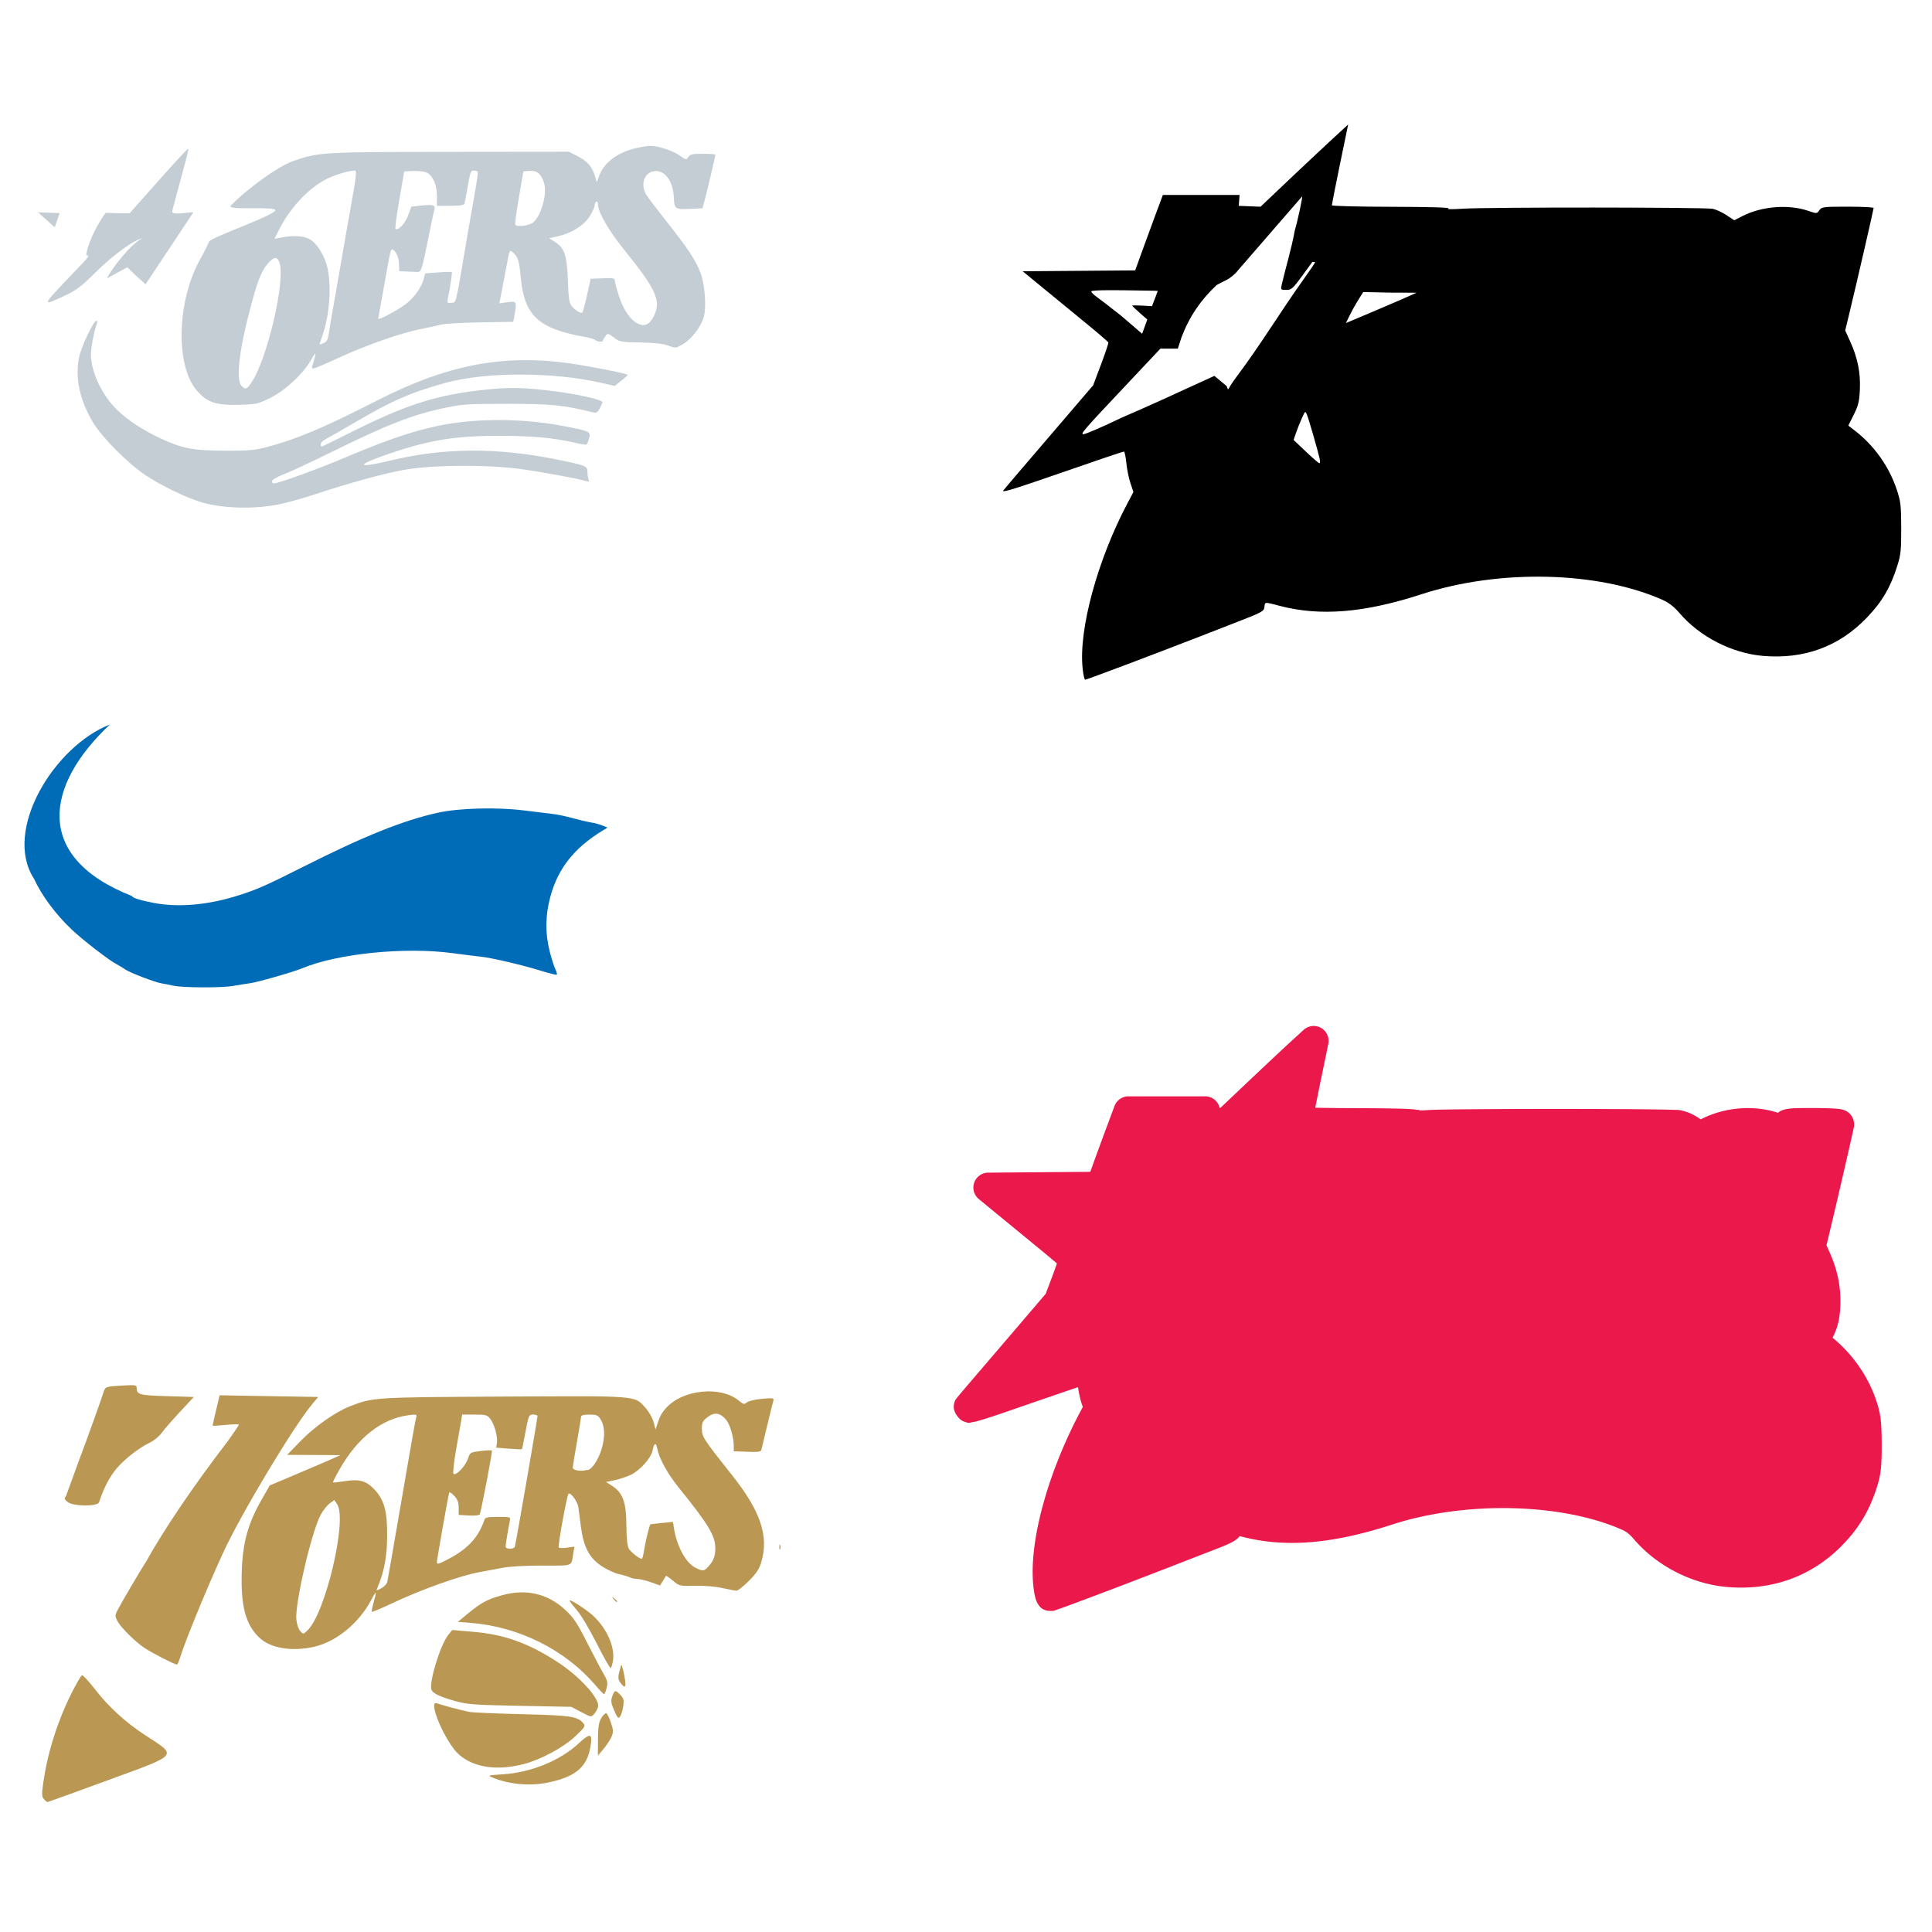
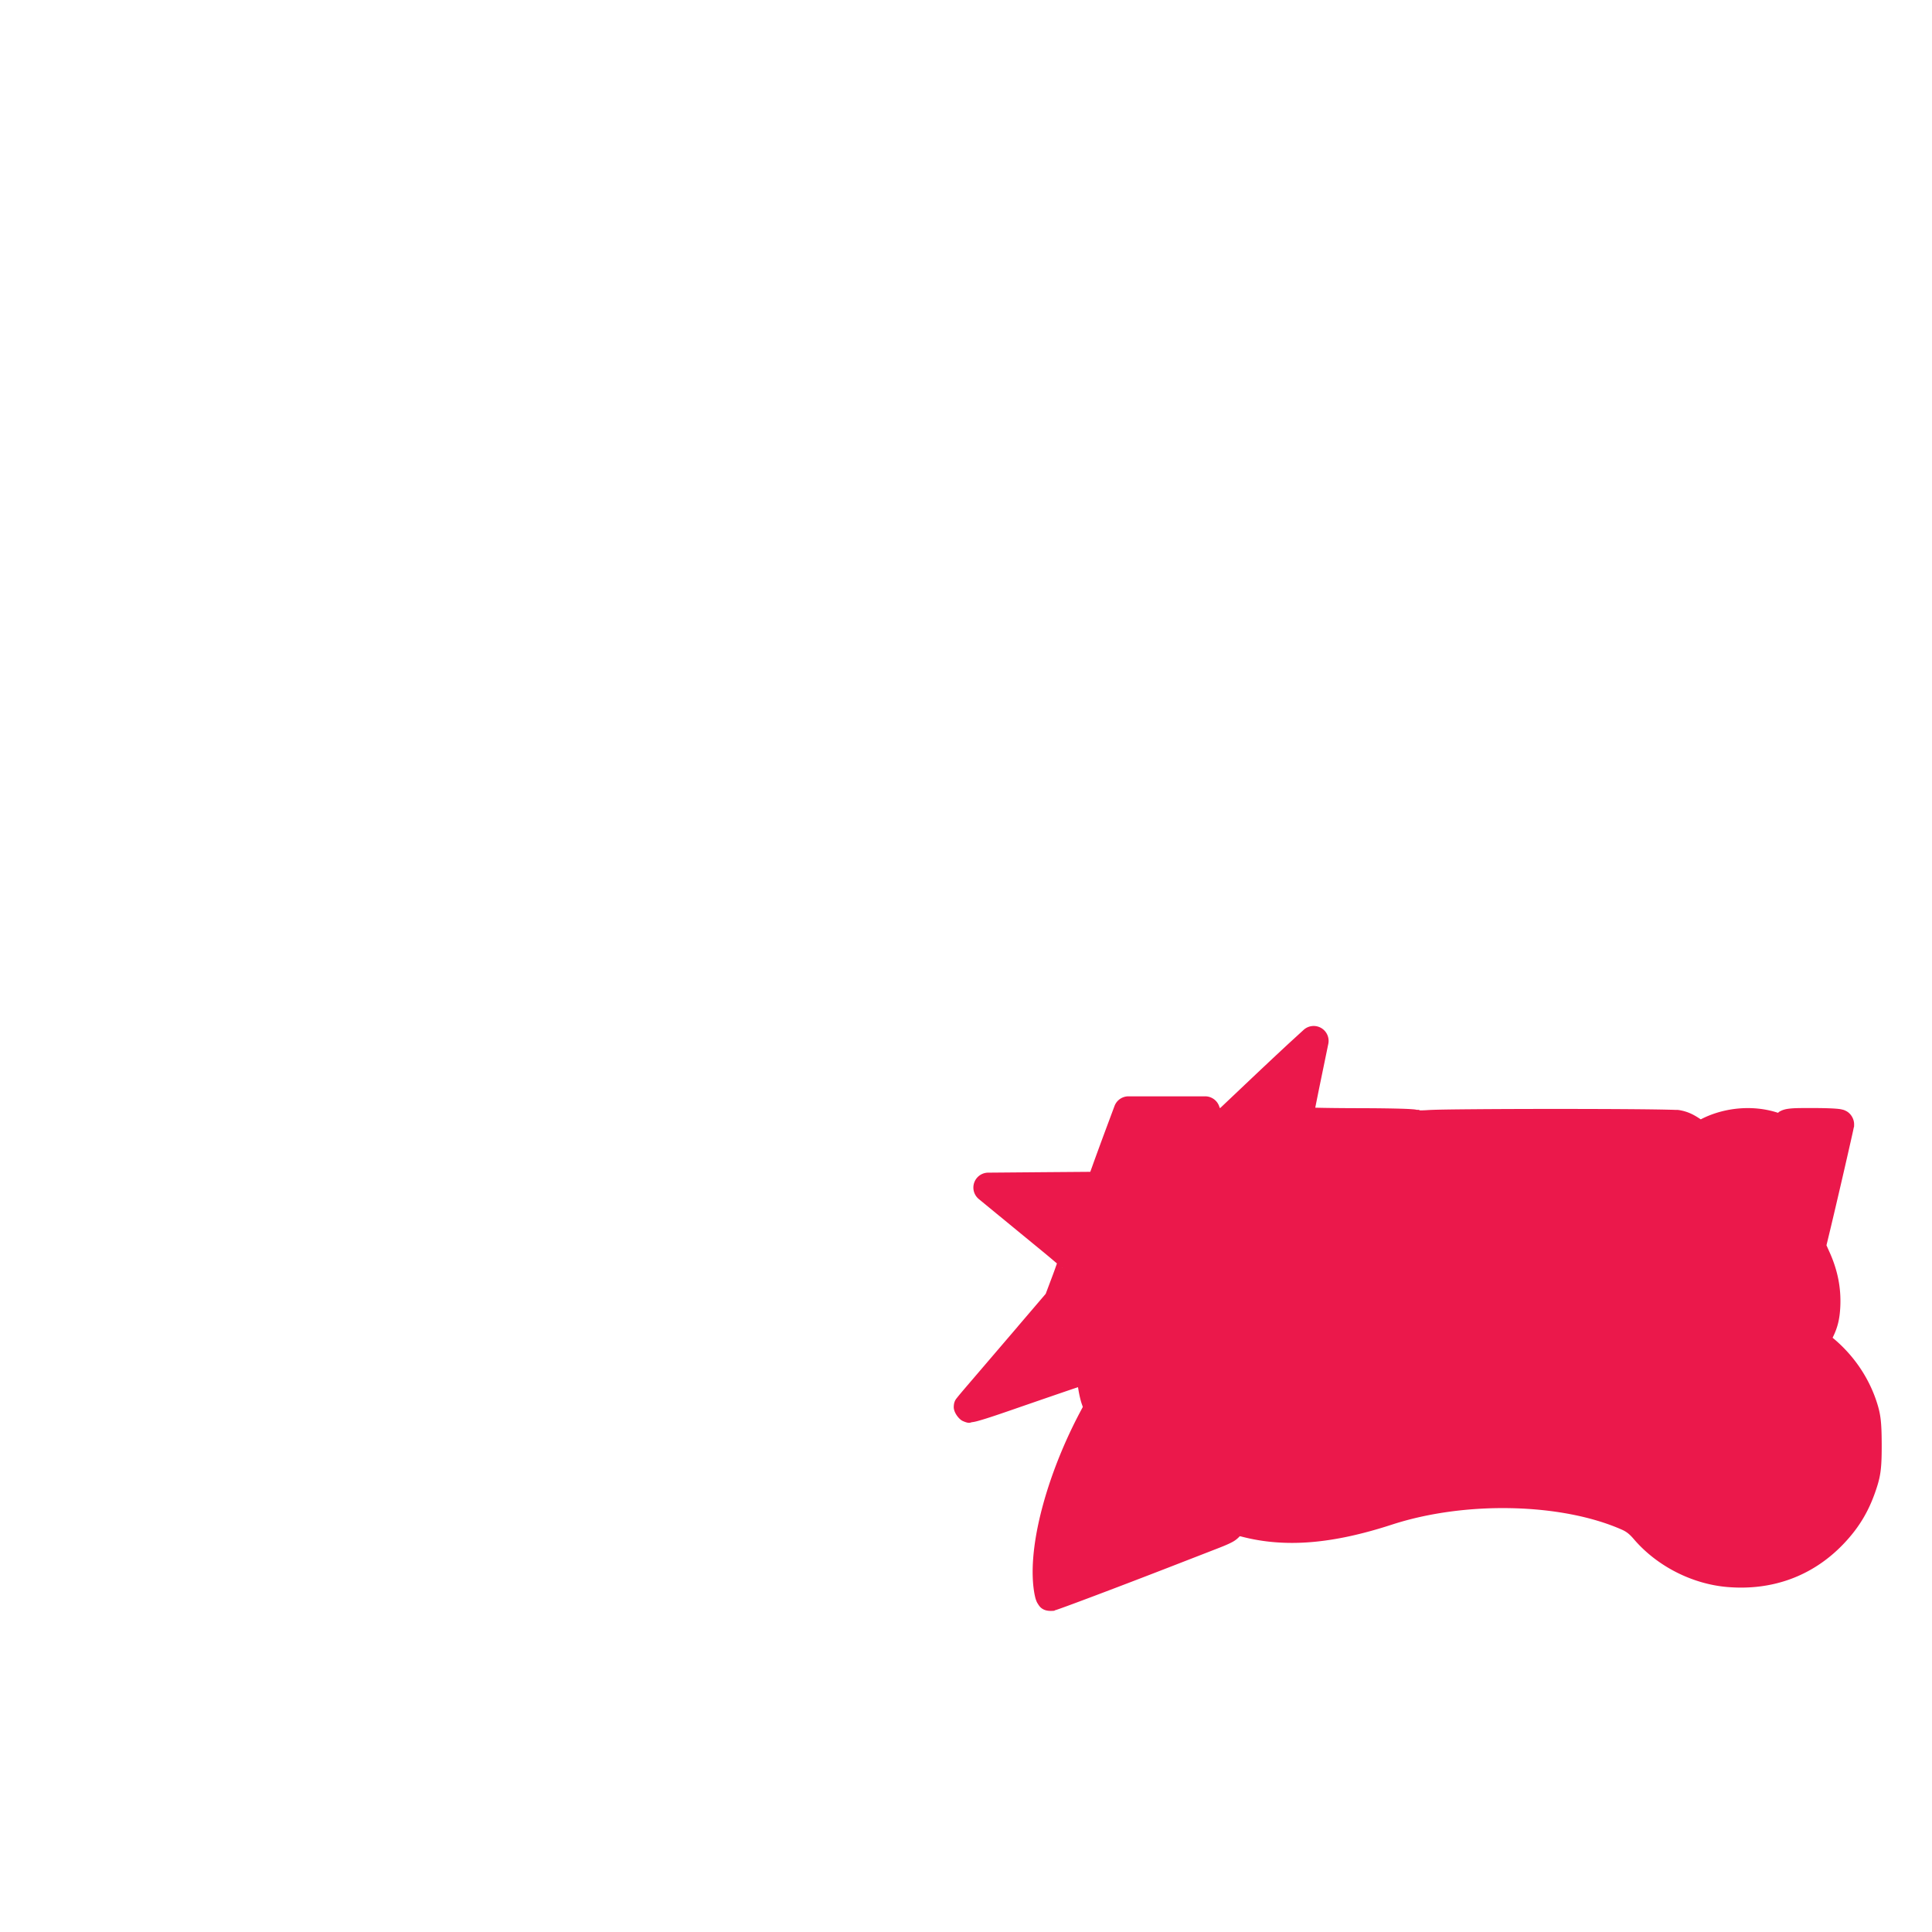
<svg xmlns="http://www.w3.org/2000/svg" xmlns:ns1="http://www.inkscape.org/namespaces/inkscape" xmlns:ns2="http://sodipodi.sourceforge.net/DTD/sodipodi-0.dtd" id="svg3138" version="1.1" ns1:version="0.47 r22583" width="1080" height="1080" ns2:docname="PHILADELPHIA_76ERS_LOGO1.png">
  <defs id="defs3142">
    <ns1:perspective ns2:type="inkscape:persp3d" ns1:vp_x="0 : 0.5 : 1" ns1:vp_y="0 : 1000 : 0" ns1:vp_z="1 : 0.5 : 1" ns1:persp3d-origin="0.5 : 0.33333333 : 1" id="perspective3146" />
  </defs>
  <ns2:namedview pagecolor="#ffffff" bordercolor="#666666" borderopacity="1" objecttolerance="10" gridtolerance="10" guidetolerance="10" ns1:pageopacity="0" ns1:pageshadow="2" ns1:window-width="1280" ns1:window-height="744" id="namedview3140" showgrid="false" ns1:zoom="0.16335476" ns1:cx="2444.2415" ns1:cy="473.1493" ns1:window-x="-4" ns1:window-y="-4" ns1:window-maximized="1" ns1:current-layer="svg3138" />
  <path style="fill:#eb184b" d="m 734.147,573.532 a 8.328,8.328 0 0 0 -5.408,2.172 l -8.09,7.403 c -4.555,4.181 -15.511,14.478 -24.559,23.052 l -13.875,13.144 -0.421,0 a 8.328,8.328 0 0 0 -8.112,-6.45 l -21.434,0 -21.434,0 a 8.328,8.328 0 0 0 -7.802,5.43 l -4.455,11.947 c -2.463,6.608 -5.927,16.062 -7.758,21.146 -0.001,0.005 10e-4,0.018 0,0.022 l -1.33,3.657 -25.645,0.199 -31.452,0.266 a 8.328,8.328 0 0 0 -5.209,14.762 l 11.615,9.553 0.022,0 c 6.403,5.264 17.101,14.058 23.805,19.55 3.194,2.616 6.055,5.038 8.223,6.893 -0.672,1.952 -1.446,4.158 -2.416,6.738 l -3.857,10.24 -15.516,18.153 0.022,0 c -9.058,10.584 -20.079,23.462 -24.492,28.615 -4.439,5.184 -8.077,9.41 -9.553,11.304 -0.603,0.775 -1.82,1.988 -1.862,5.187 -0.042,3.198 3.014,6.9 4.921,7.78 3.813,1.76 4.364,0.841 5.231,0.731 1.734,-0.218 2.95,-0.579 4.788,-1.108 3.676,-1.059 9.095,-2.861 16.845,-5.541 16.987,-5.874 28.503,-9.838 35.841,-12.324 0.842,-0.285 1.106,-0.352 1.84,-0.599 0.511,3.305 1.182,6.649 2.15,9.509 a 8.328,8.328 0 0 0 0.022,0.044 l 0.51,1.485 -1.485,2.793 c -17.554,33.058 -28.88,72.013 -26.155,97.438 0.213,1.989 0.492,3.769 0.842,5.364 0.175,0.797 0.339,1.514 0.709,2.505 0.185,0.495 0.36,1.041 1.02,2.039 0.659,0.999 2.115,3.879 7.115,3.879 2.78,0 2.107,-0.275 2.394,-0.355 0.286,-0.079 0.487,-0.128 0.709,-0.2 0.444,-0.143 0.931,-0.322 1.529,-0.532 1.197,-0.419 2.821,-0.999 4.81,-1.729 3.978,-1.459 9.445,-3.501 15.737,-5.874 12.585,-4.746 28.452,-10.815 42.136,-16.136 4.12,-1.602 13.829,-5.372 21.567,-8.378 6.506,-2.528 9.993,-3.825 12.967,-5.475 1.266,-0.703 2.584,-1.676 3.835,-3.081 0.421,0.095 0.593,0.104 1.042,0.222 24.529,6.403 51.056,4.026 84.006,-6.694 41.356,-13.454 95.158,-11.969 128.558,2.815 2.438,1.079 4.174,2.355 6.65,5.253 12.9,15.099 32.592,25.173 52.42,26.82 25.095,2.084 47.497,-6.11 64.545,-23.805 9.246,-9.597 14.977,-19.392 19.084,-32.472 2.059,-6.558 2.591,-11.249 2.549,-23.606 -0.043,-12.783 -0.624,-17.095 -2.992,-24.182 -4.591,-13.737 -13.201,-26.043 -24.448,-35.287 l 0.022,-0.067 c 2.784,-5.568 3.953,-10.374 4.278,-17.422 0.486,-10.543 -1.532,-20.466 -6.117,-30.588 l -0.022,0 0,-0.022 -1.596,-3.591 1.618,-6.716 c 1.865,-7.683 5.261,-22.217 8.201,-34.977 1.47,-6.38 2.821,-12.311 3.812,-16.712 0.495,-2.201 0.91,-4.02 1.197,-5.342 0.143,-0.661 0.245,-1.186 0.332,-1.618 0.044,-0.216 0.095,-0.405 0.133,-0.621 0.038,-0.215 0.155,0.501 0.155,-1.662 0,-2.818 -1.505,-4.973 -2.505,-5.962 -1,-0.989 -1.696,-1.316 -2.216,-1.574 -1.042,-0.515 -1.514,-0.585 -1.928,-0.687 -0.829,-0.204 -1.296,-0.268 -1.84,-0.332 -1.087,-0.129 -2.262,-0.217 -3.679,-0.288 -2.835,-0.143 -6.542,-0.222 -10.639,-0.222 -6.864,0 -10.391,-0.04 -13.587,0.355 -1.598,0.197 -3.397,0.537 -5.297,1.618 -0.344,0.196 -0.557,0.46 -0.865,0.687 -13.632,-4.504 -29.752,-3.143 -42.734,3.436 l -0.421,0.222 -0.222,-0.155 a 8.328,8.328 0 0 0 -0.044,-0.022 c -3.302,-2.187 -6.264,-3.852 -10.551,-4.765 -2.247,-0.479 -2.243,-0.3 -3.48,-0.355 -1.237,-0.054 -2.821,-0.089 -4.743,-0.133 -3.844,-0.088 -9.049,-0.163 -15.205,-0.222 -12.312,-0.118 -28.418,-0.172 -44.818,-0.177 -16.4,-0.005 -33.092,0.046 -46.525,0.155 -13.421,0.109 -23.137,0.225 -27.33,0.51 -0.004,2.4e-4 -0.019,-2.3e-4 -0.022,0 -1.922,0.13 -2.875,0.126 -3.99,0.155 -1.041,-0.549 -1.415,-0.227 -1.795,-0.31 -1.173,-0.258 -1.694,-0.267 -2.505,-0.332 -1.62,-0.131 -3.744,-0.229 -6.561,-0.31 -5.633,-0.162 -13.87,-0.268 -24.16,-0.288 -9.166,-0.018 -17.519,-0.116 -23.495,-0.266 -0.029,-7.1e-4 -0.038,7.1e-4 -0.067,0 0.773,-3.883 1.659,-8.327 2.726,-13.521 l 4.566,-22.165 a 8.328,8.328 0 0 0 -8.378,-9.997 z M 593.532,708.607 c 0.044,0.037 0.296,0.259 0.377,0.332 -0.081,-0.04 -0.178,-0.083 -0.377,-0.332 z" id="path3601" />
-   <path style="fill:#000000" d="m 753.612,69.629 -8.068,7.403 c -4.439,4.075 -15.467,14.41 -24.492,22.963 l -16.402,15.56 -6.095,-0.244 -6.095,-0.244 0.244,-3.059 0.222,-3.037 -21.434,0 -21.434,0 -4.455,11.947 c -2.45,6.576 -5.927,16.08 -7.736,21.101 l -3.28,9.132 -31.452,0.244 -31.452,0.244 11.637,9.553 c 6.393,5.255 17.101,14.036 23.805,19.527 6.705,5.491 12.313,10.32 12.457,10.706 0.143,0.385 -1.697,5.91 -4.101,12.302 l -4.389,11.637 -16.469,19.239 c -9.058,10.584 -20.075,23.458 -24.492,28.615 -4.417,5.157 -8.605,10.112 -9.309,11.016 -0.899,1.154 5.242,-0.595 20.636,-5.918 33.986,-11.752 46.141,-15.87 46.857,-15.87 0.362,0 0.957,2.842 1.308,6.339 0.351,3.497 1.386,8.59 2.305,11.304 l 1.662,4.943 -3.147,5.94 c -16.908,31.841 -27.571,70.979 -25.246,92.672 0.373,3.481 0.996,6.317 1.396,6.317 0.859,0 37.002,-13.61 64.301,-24.226 4.126,-1.604 13.831,-5.394 21.567,-8.401 12.95,-5.033 14.09,-5.657 14.363,-7.979 0.352,-2.991 -0.195,-2.961 8.6,-0.665 22.654,5.914 47.271,3.891 79.329,-6.539 43.457,-14.138 98.41,-12.858 134.52,3.125 3.6,1.594 6.54,3.868 9.597,7.447 11.295,13.221 29.398,22.496 46.768,23.938 23.01,1.91 42.353,-5.214 57.851,-21.301 8.562,-8.887 13.324,-16.989 17.156,-29.191 1.913,-6.093 2.191,-8.853 2.15,-21.079 -0.043,-12.678 -0.289,-14.805 -2.549,-21.567 -4.295,-12.852 -12.612,-24.51 -23.451,-32.871 l -3.568,-2.748 3.037,-6.095 c 2.553,-5.106 3.106,-7.398 3.413,-14.075 0.43,-9.332 -1.224,-17.617 -5.386,-26.798 l -2.815,-6.206 2.305,-9.509 c 3.687,-15.187 13.587,-58.156 13.587,-58.959 0,-0.403 -6.509,-0.731 -14.474,-0.731 -13.689,0 -14.555,0.117 -15.87,1.995 -1.362,1.945 -1.491,1.957 -5.918,0.421 -11.101,-3.851 -26.068,-2.732 -36.927,2.771 l -4.743,2.416 -4.3,-2.859 c -2.361,-1.564 -5.809,-3.15 -7.669,-3.546 -4.262,-0.908 -126.539,-0.968 -139.817,-0.067 -5.958,0.404 -9.114,0.351 -7.979,-0.155 1.146,-0.512 -11.162,-0.868 -31.652,-0.909 -18.437,-0.036 -33.514,-0.413 -33.514,-0.842 0,-0.429 2.039,-10.768 4.544,-22.963 l 4.566,-22.165 z m -25.778,40.23 c 0.024,-0.001 0.032,0.01 0.044,0.022 0.36,0.36 -2.591,14.064 -4.034,18.73 -2.028,11.119 -4.883,19.919 -7.359,30.521 -0.622,2.832 -0.549,2.926 2.527,2.926 2.917,0 3.688,-0.677 9.11,-8.112 l 5.497,-7.536 c 0.944,0.004 1.529,0.072 1.529,0.199 0,0.306 -2.865,4.544 -6.361,9.42 -12.763,17.833 -23.726,36.142 -37.348,54.327 l -1.884,2.593 c -1.038,1.423 -2.189,3.216 -2.549,3.99 -0.814,1.589 -0.695,0.011 -1.308,-1.108 l -3.436,-2.859 -3.413,-2.859 -7.226,3.303 c -14.714,6.777 -29.369,13.502 -44.242,19.904 -11.159,5.354 -20.523,9.398 -21.744,9.398 -1.854,0 0,-2.125 23.495,-27.064 l 19.55,-20.769 4.876,0 4.854,0 2.061,-6.339 c 4.443,-11.664 10.718,-20.826 19.66,-29.236 0.912,-0.524 4.316,-2.239 5.164,-2.638 2.251,-1.058 5.274,-3.536 6.694,-5.497 l 35.841,-41.316 z m -107.456,52.354 c 2.192,-0.006 4.689,0.001 7.47,0.044 l 17.821,0.266 1.529,0.089 c -0.357,0.953 -0.845,2.311 -1.13,3.059 l -2.084,5.475 -5.519,-0.31 c -3.042,-0.173 -5.542,-0.171 -5.541,0.022 7e-4,0.193 1.899,2.021 4.211,4.056 l 4.211,3.702 -2.881,7.957 -11.77,-10.107 c -5.814,-4.598 -11.955,-9.323 -13.632,-10.506 -1.676,-1.183 -3.037,-2.557 -3.037,-3.059 0,-0.427 3.775,-0.664 10.351,-0.687 z m 141.701,1.042 14.895,0.31 14.895,0.067 -4.699,2.106 c -2.579,1.159 -11.445,4.988 -19.727,8.489 l -15.072,6.361 c 2.329,-4.64 3.767,-8.178 9.708,-17.333 z m -32.428,67.116 c 0.295,-0.04 0.55,0.502 0.953,1.485 1.022,2.495 6.184,20.375 7.093,24.559 0.308,1.418 0.241,2.568 -0.155,2.549 -0.397,-0.019 -3.794,-2.962 -7.558,-6.539 l -6.849,-6.494 1.374,-4.012 c 0.757,-2.206 2.221,-5.883 3.258,-8.179 1.037,-2.295 1.504,-3.318 1.884,-3.369 z" id="path3248" />
-   <path style="fill:#006bb6;fill-opacity:1" d="m 61.466,404.994 c -31.093,12.103 -60.005,59.157 -42.479,86.189 4.142,9.173 12.189,20.029 21.079,28.416 6.527,6.157 21.023,17.334 25.29,19.505 1.289,0.656 3.41,1.933 4.699,2.837 2.683,1.882 17.105,7.377 20.614,7.846 1.289,0.173 4.032,0.711 6.095,1.197 5.023,1.183 26.99,1.301 33.358,0.177 2.802,-0.495 6.989,-1.154 9.309,-1.463 4.411,-0.588 24.447,-6.301 29.457,-8.401 19.653,-8.236 57.391,-12.06 84.006,-8.489 6.447,0.865 13.616,1.763 15.937,1.995 5.795,0.578 23.094,4.619 33.292,7.78 4.642,1.439 8.721,2.469 9.066,2.283 0.345,-0.186 0.026,-1.54 -0.709,-3.014 -0.735,-1.474 -2.164,-5.977 -3.192,-9.996 -2.591,-10.129 -2.46,-20.351 0.399,-30.743 4.347,-15.8 13.24,-27.038 29.125,-36.772 l 2.815,-1.707 -2.815,-1.153 c -1.542,-0.629 -4.355,-1.384 -6.251,-1.685 -1.896,-0.301 -6.53,-1.384 -10.307,-2.416 -3.777,-1.032 -8.554,-2.061 -10.617,-2.283 -2.063,-0.222 -9.462,-1.137 -16.424,-2.017 -15.521,-1.963 -36.623,-1.392 -48.741,1.308 -19.251,4.289 -41.138,13.096 -75.029,30.189 -20.952,10.567 -25.712,12.653 -36.417,16.048 -16.749,5.311 -33.272,6.76 -47.057,4.123 -7.447,-1.425 -12.169,-2.902 -12.169,-3.835 C 18.458,479.177 25.274,438.915 61.466,404.994 z" id="path3327" ns2:nodetypes="ccssssssssssssssscccsssssssscc" />
-   <path id="path3452" style="fill:#c3cdd3" d="m 105.228,83.087 c -0.207,-0.207 -7.671,7.847 -16.579,17.887 l -16.181,18.242 -5.94,0 -7.433,-0.252 c -2.608,3.274 -9.756,15.111 -10.939,23.75 3.071,-0.151 0.651,1.53 -11.308,14.183 -13.398,14.175 -13.413,14.378 -0.355,8.245 6.231,-2.926 9.109,-5.132 16.978,-12.944 10.011,-9.939 22.511,-18.907 26.332,-18.907 -5.59,1.508 -18.657,18.448 -19.908,22.247 l 11.286,-6.11 4.61,4.477 5.598,4.982 26.811,-40.341 -6.631,0.67 c -4.899,0.495 -5.604,-0.209 -5.209,-1.64 0.249,-0.903 1.564,-5.859 2.926,-11.016 1.361,-5.157 3.356,-12.474 4.411,-16.247 1.055,-3.773 1.736,-7.019 1.529,-7.226 z m -71.886,36.032 -12.116,-0.43 9.378,8.342 2.739,-7.912 0,2e-5 z m 125.309,162.209 c 4.384,-1.053 11.669,-3.133 16.189,-4.622 20.377,-6.714 39.866,-12.085 50.977,-14.05 15.977,-2.825 45.945,-3.048 65.05,-0.483 11.717,1.573 32.471,5.393 36.851,6.784 1.492,0.474 1.753,0.269 1.268,-0.995 -0.336,-0.875 -0.611,-2.79 -0.611,-4.255 0,-3.214 -0.994,-3.603 -17.842,-6.981 -33.38,-6.692 -62.925,-6.426 -92.806,0.838 -17.131,4.164 -19.225,2.793 -3.985,-2.609 24.609,-8.724 39.441,-11.312 64.935,-11.334 18.42,-0.016 30.732,1.094 42.475,3.827 3.506,0.816 6.578,1.28 6.827,1.03 0.249,-0.249 0.839,-1.796 1.309,-3.438 1.063,-3.705 0.472,-4.008 -12.892,-6.613 -15.28,-2.979 -30.18,-4.102 -45.691,-3.447 -24.557,1.038 -43.242,6.079 -79.075,21.332 -13.878,5.908 -36.165,13.962 -38.634,13.962 -0.501,0 -0.91,-0.596 -0.91,-1.325 0,-0.776 2.724,-2.366 6.582,-3.84 3.62,-1.383 15.099,-6.722 25.509,-11.863 32.321,-15.964 46.406,-21.46 64.961,-25.351 9.249,-1.939 12.833,-2.162 34.695,-2.158 24.25,0.004 30.895,0.672 47.989,4.826 1.579,0.384 2.376,-0.15 3.516,-2.355 0.811,-1.568 1.474,-3.049 1.474,-3.291 0,-1.583 -15.133,-4.873 -30.895,-6.717 -15.056,-1.761 -23.759,-1.735 -38.926,0.118 -25.115,3.069 -41.664,8.602 -72.884,24.37 -7.574,3.825 -14.009,6.955 -14.3,6.955 -0.291,0 -0.529,-0.622 -0.529,-1.382 0,-0.76 1.371,-2.086 3.048,-2.945 1.676,-0.859 9.516,-5.343 17.422,-9.962 19.756,-11.545 30.133,-16.043 49.138,-21.301 22.375,-6.19 60.06,-6.236 86.896,-0.106 l 7.878,1.8 3.609,-2.9 c 1.985,-1.595 3.609,-3.024 3.609,-3.176 0,-0.615 -7.987,-2.347 -23.952,-5.196 -41.496,-7.405 -74.082,-1.985 -115.764,19.254 -30.242,15.41 -45.184,21.731 -61.696,26.1 -6.991,1.85 -10.384,2.154 -23.635,2.118 -17.91,-0.048 -24.022,-1.225 -36.336,-6.995 -9.265,-4.342 -17.785,-9.891 -23.56,-15.344 -8.675,-8.192 -15.137,-21.625 -15.106,-31.401 0.013,-4.012 1.801,-13.345 3.305,-17.249 0.348,-0.903 0.225,-1.641 -0.273,-1.641 -1.541,0 -8.438,14.513 -9.633,20.27 -2.376,11.444 0.23,23.801 7.671,36.374 4.944,8.355 19.33,22.878 29.303,29.583 8.926,6.001 24.079,13.252 32.438,15.523 12.877,3.498 31.093,3.603 45.009,0.26 z m -7.605,-58.876 c 8.424,-4.164 18.206,-13.244 22.777,-21.144 2.263,-3.91 2.829,-4.477 2.345,-2.344 -0.352,1.547 -0.989,3.763 -1.417,4.923 -0.547,1.486 -0.426,2.11 0.409,2.11 0.652,0 7.077,-2.71 14.277,-6.023 15.456,-7.111 34.312,-13.728 45.441,-15.945 4.384,-0.873 9.622,-2.022 11.641,-2.553 2.019,-0.531 11.935,-1.103 22.036,-1.272 l 18.366,-0.307 0.649,-3.595 c 1.419,-7.855 1.309,-8.066 -3.831,-7.359 l -4.588,0.631 1.26,-6.404 c 0.693,-3.522 1.983,-10.31 2.866,-15.084 1.569,-8.477 1.649,-8.642 3.415,-7.043 2.96,2.679 3.507,4.436 4.447,14.304 2.011,21.11 9.915,28.42 35.634,32.958 2.837,0.5 5.558,1.31 6.048,1.799 1.057,1.055 4.254,1.193 4.296,0.186 0.016,-0.387 0.622,-1.484 1.345,-2.439 1.262,-1.666 1.451,-1.632 4.672,0.825 3.189,2.432 3.931,2.571 14.83,2.765 7.982,0.142 12.728,0.678 15.598,1.761 4.065,1.535 4.183,1.522 8.239,-0.854 4.887,-2.864 10.056,-9.632 11.621,-15.216 1.562,-5.572 0.604,-18.156 -1.881,-24.721 -2.625,-6.934 -7.047,-13.625 -18.813,-28.463 -5.316,-6.705 -10.445,-13.456 -11.397,-15.003 -3.308,-5.374 -1.569,-11.792 3.541,-13.075 6.306,-1.583 11.443,4.852 11.851,14.845 0.253,6.218 0.657,6.46 9.997,6.015 l 5.971,-0.285 1.147,-4.22 c 1.367,-5.029 6.075,-24.962 6.075,-25.723 0,-0.293 -3.161,-0.533 -7.025,-0.533 -5.916,0 -7.203,0.285 -8.151,1.804 -1.087,1.741 -1.259,1.709 -4.931,-0.91 -2.092,-1.493 -6.542,-3.409 -9.889,-4.26 -5.67,-1.441 -6.596,-1.438 -13.597,0.034 -10.964,2.306 -18.837,8.186 -21.558,16.102 l -1.111,3.231 -1.095,-3.654 c -1.551,-5.177 -4.308,-8.292 -9.803,-11.077 l -4.772,-2.418 -66.635,0.074 c -71.573,0.08 -72.944,0.159 -87.292,5.06 -8.786,3.001 -26.731,16.292 -35.039,25.003 -2.843,2.982 26.469,-0.01 24.83,2.756 -1.995,3.365 -36.316,15.099 -37.019,17.457 -0.312,1.046 -2.624,5.628 -5.138,10.182 -12.812,23.208 -13.648,58.96 -1.705,72.913 5.786,6.76 10.745,8.394 24.302,8.005 8.93,-0.256 10.078,-0.518 16.761,-3.821 l 0,3e-5 z m -15.966,-6.677 c -3.544,-3.544 -1.221,-21.685 6.237,-48.693 3.182,-11.523 5.412,-16.59 8.978,-20.395 3.014,-3.216 4.664,-3.265 5.84,-0.173 3.753,9.872 -6.907,55.202 -15.978,67.941 -2.27,3.189 -3.014,3.382 -5.076,1.32 z m 43.536,-23.278 c 0,-0.182 0.656,-2.177 1.459,-4.434 4.023,-11.317 5.291,-26.794 3.093,-37.739 -1.396,-6.951 -5.973,-14.461 -10.163,-16.678 -3.465,-1.833 -9.123,-2.152 -15.668,-0.885 l -3.932,0.761 2.403,-4.787 c 6.127,-12.205 16.192,-23.123 26.163,-28.38 4.702,-2.479 13.003,-5.007 16.441,-5.007 1.117,0 0.655,3.96 -2.464,21.098 -1.22,6.705 -3.326,18.73 -4.681,26.724 -1.355,7.994 -3.454,20.02 -4.664,26.724 -1.21,6.705 -2.464,14.134 -2.787,16.511 -0.457,3.374 -1.091,4.551 -2.893,5.372 -1.269,0.578 -2.307,0.902 -2.307,0.72 z m 178.51,-11.337 c -4.481,-1.884 -8.607,-7.715 -11.158,-15.768 -1.275,-4.024 -2.317,-7.945 -2.317,-8.715 0,-1.136 -1.265,-1.347 -6.728,-1.124 l -6.728,0.276 -2.039,9.157 c -1.121,5.037 -2.277,9.396 -2.569,9.687 -0.737,0.737 -3.638,-0.931 -5.824,-3.347 -1.566,-1.73 -1.904,-3.883 -2.337,-14.856 -0.56,-14.212 -1.853,-17.866 -7.608,-21.51 l -2.824,-1.788 4.966,-1.114 c 7.503,-1.683 14.448,-6.066 17.676,-11.157 1.519,-2.395 2.762,-5.091 2.762,-5.991 0,-0.9 0.422,-1.897 0.938,-2.216 0.522,-0.322 0.938,0.381 0.938,1.586 0.002,4.26 5.905,14.52 14.461,25.132 18.139,22.498 20.906,28.58 16.87,37.083 -2.209,4.655 -4.935,6.154 -8.48,4.664 z m -145.691,-2.957 c 0,-0.345 1.026,-6.153 2.28,-12.907 1.254,-6.754 2.799,-15.339 3.432,-19.078 0.633,-3.739 1.441,-6.798 1.794,-6.798 1.883,0 3.989,4.08 4.097,7.933 l 0.118,4.246 3.985,0.173 c 2.192,0.095 4.925,0.203 6.073,0.24 2.335,0.075 2.479,-0.39 6.84,-21.969 1.303,-6.447 2.582,-12.41 2.843,-13.251 0.661,-2.128 -1.129,-2.579 -7.466,-1.883 l -5.458,0.6 -1.844,4.951 c -1.725,4.632 -5.657,8.744 -7.039,7.361 -0.33,-0.33 0.632,-7.666 2.139,-16.302 l 2.739,-15.702 5.157,-0.243 c 2.837,-0.133 6.212,0.294 7.502,0.951 3.439,1.751 5.623,6.846 5.625,13.123 l 10e-4,5.392 7.531,0 c 5.224,0 7.632,-0.359 7.861,-1.172 0.181,-0.645 0.844,-4.126 1.472,-7.736 1.795,-10.309 1.963,-10.784 3.812,-10.784 0.945,0 1.897,0.316 2.115,0.703 0.218,0.387 -0.557,5.978 -1.723,12.424 -1.166,6.447 -2.834,15.941 -3.707,21.098 -7.261,42.918 -6.431,39.352 -9.248,39.683 -2.234,0.262 -2.499,0.027 -2.107,-1.875 1.358,-6.594 2.613,-14.967 2.291,-15.289 -0.204,-0.204 -3.631,-0.124 -7.616,0.178 l -7.246,0.548 -0.935,3.471 c -1.254,4.657 -5.694,10.614 -10.555,14.159 -4.572,3.335 -14.765,8.688 -14.765,7.754 l 4e-5,0 z m 76.569,-52.614 c -0.238,-0.387 0.694,-7.244 2.072,-15.238 l 2.505,-14.534 3.445,-0.288 c 4.234,-0.354 6.774,1.876 8.21,7.206 1.647,6.117 -1.864,18.21 -6.299,21.699 -2.327,1.831 -9.037,2.611 -9.933,1.155 z" />
-   <path id="path3150" style="fill:#ba9753;fill-opacity:1" d="m 72.675,774.333 c -1.042,0.022 -2.368,0.078 -4.056,0.177 -9.846,0.58 -9.78,0.573 -10.905,4.256 -1.032,3.377 -9.859,27.891 -13.21,36.683 l -7.625,20.902 c -1.077,1.298 -0.941,1.765 0.931,3.28 3.102,2.511 16.777,2.616 17.577,0.133 2.171,-6.742 4.969,-12.473 8.334,-17.045 4.209,-5.718 13.333,-13.128 20.015,-16.269 2.251,-1.058 5.251,-3.536 6.672,-5.497 1.42,-1.961 6.039,-7.261 10.262,-11.792 l 7.669,-8.245 -15.094,-0.466 c -15.708,-0.488 -16.83,-0.81 -16.868,-4.832 -0.009,-1.016 -0.575,-1.351 -3.702,-1.286 z m 322.48,3.48 c -7.788,0.209 -15.854,2.815 -21.145,7.625 -3.006,2.733 -4.78,5.376 -5.918,8.755 l -1.64,4.854 -1.108,-4.145 c -0.607,-2.27 -2.614,-5.786 -4.455,-7.824 -6.373,-7.054 -3.013,-6.79 -79.218,-6.383 -73.152,0.39 -73.182,0.397 -86.222,5.519 -8.17,3.209 -19.539,11.23 -27.551,19.461 l -7.381,7.603 14.895,0.066 14.873,0.089 -4.677,2.106 c -2.579,1.159 -11.467,4.966 -19.749,8.467 l -15.05,6.361 -4.477,7.78 c -8.347,14.56 -11.203,25.977 -11.26,44.973 -0.049,16.313 2.826,25.658 9.952,32.383 6.289,5.935 18.089,7.866 30.654,5.031 12.373,-2.791 25.276,-13.439 31.984,-26.421 1.144,-2.214 2.224,-3.894 2.394,-3.724 0.17,0.17 -0.354,2.528 -1.153,5.253 -0.799,2.725 -1.267,5.139 -1.042,5.364 0.225,0.225 5.22,-1.865 11.105,-4.655 16.348,-7.75 38.432,-15.627 49.162,-17.532 3.094,-0.55 8.681,-1.593 12.435,-2.327 4.262,-0.834 12.792,-1.33 22.719,-1.33 17.855,0 15.908,0.829 17.289,-7.403 l 0.532,-3.17 -4.189,0.576 c -2.3,0.315 -4.355,0.266 -4.588,-0.111 -0.553,-0.895 4.578,-29.139 5.453,-30.012 1.116,-1.113 5.085,4.285 5.541,7.536 0.235,1.674 0.887,6.632 1.441,11.016 1.389,10.986 4.621,17.176 11.371,21.766 2.821,1.918 7.24,3.974 9.819,4.566 2.579,0.593 5.422,1.451 6.317,1.906 0.896,0.455 2.703,0.82 4.012,0.82 1.309,0 4.701,0.821 7.536,1.817 l 5.142,1.818 1.574,-2.527 c 0.864,-1.383 1.67,-2.653 1.795,-2.837 0.125,-0.184 1.864,1.031 3.857,2.704 3.577,3.003 3.748,3.038 12.59,2.859 5.426,-0.109 11.416,0.402 15.227,1.286 3.459,0.802 6.931,1.441 7.713,1.441 0.783,0 3.886,-2.445 6.893,-5.453 4.199,-4.199 5.816,-6.631 6.96,-10.484 4.332,-14.586 -0.403,-28.62 -16.469,-48.808 -15.861,-19.93 -16.735,-21.292 -16.735,-25.8 0,-3.526 0.428,-4.386 3.192,-6.494 3.861,-2.945 6.985,-2.489 10.329,1.485 2.25,2.674 4.3,9.772 4.3,14.895 l 0,2.704 7.514,0.288 c 6.061,0.247 7.596,0.048 7.913,-1.086 0.216,-0.774 1.685,-6.905 3.28,-13.609 1.596,-6.705 3.133,-12.921 3.413,-13.831 0.467,-1.512 -0.084,-1.618 -6.361,-1.064 -3.932,0.347 -7.548,1.218 -8.467,2.017 -1.44,1.252 -1.881,1.153 -4.411,-0.975 -4.37,-3.677 -11.037,-5.371 -17.909,-5.187 z m -272.387,2.172 -2.017,8.445 c -1.117,4.642 -1.96,8.502 -1.862,8.6 0.098,0.098 3.441,-0.129 7.425,-0.51 3.985,-0.381 7.248,-0.439 7.248,-0.133 0,0.305 -2.865,4.544 -6.361,9.42 -19.614,25.452 -36.109,50.206 -45.172,66.54 -3.518,5.432 -14.385,23.926 -16.38,27.884 -1.388,2.755 -1.384,3.325 -0.089,5.829 1.826,3.53 9.571,11.282 14.984,15.006 3.864,2.658 17.042,9.42 18.375,9.42 0.32,0 1.123,-1.774 1.773,-3.945 2.616,-8.732 14.917,-38.701 23.983,-58.427 9.887,-21.514 39.232,-70.477 49.871,-83.208 l 3.325,-3.99 -27.551,-0.466 -27.551,-0.465 z m 135.584,10.772 6.938,0 c 6.231,0 7.082,0.235 8.711,2.305 2.323,2.954 4.305,9.971 3.79,13.476 l -0.399,2.726 7.071,0.554 c 3.886,0.294 7.158,0.422 7.292,0.288 0.134,-0.134 0.9,-3.809 1.707,-8.157 2.039,-10.995 2.124,-11.193 4.721,-11.193 1.255,0 2.283,0.392 2.283,0.865 0,1.38 -12.193,71.699 -12.656,72.99 -0.563,1.571 -5.164,1.511 -5.164,-0.067 0,-1.255 1.554,-10.634 2.394,-14.474 0.447,-2.042 0.227,-2.106 -6.627,-2.106 -5.907,0 -7.164,0.271 -7.625,1.64 -3.201,9.509 -8.97,15.913 -19.328,21.478 -5.985,3.216 -7.248,3.615 -7.248,2.283 0,-1.48 6.255,-36.861 6.893,-38.988 0.153,-0.509 1.415,0.287 2.793,1.773 1.901,2.051 2.505,3.681 2.505,6.716 l 0,3.99 5.741,0.31 c 3.297,0.182 5.882,-0.083 6.051,-0.621 1.21,-3.844 7.185,-35.239 6.783,-35.642 -0.28,-0.28 -3.15,-0.184 -6.361,0.222 -5.763,0.728 -5.854,0.775 -7.115,4.477 -1.391,4.084 -6.7,9.569 -8.002,8.268 -0.45,-0.45 0.226,-6.586 1.529,-13.898 1.285,-7.209 2.566,-14.482 2.837,-16.158 l 0.488,-3.059 z m 71.083,0 c 3.848,0 4.809,0.386 6.095,2.349 2.638,4.027 2.894,9.92 0.709,17.111 -1.772,5.835 -5.557,11.482 -7.691,11.482 -0.403,0 -1.286,0.154 -1.973,0.333 -0.687,0.178 -2.416,0.146 -3.835,-0.066 -1.418,-0.212 -2.575,-0.875 -2.571,-1.485 0.004,-0.611 1.05,-7.032 2.327,-14.252 1.278,-7.22 2.319,-13.652 2.327,-14.296 0.01,-0.776 1.579,-1.175 4.61,-1.175 z m -97.659,0.044 c 1.158,0.025 1.188,0.442 0.909,1.463 -0.609,2.227 -1.967,9.86 -9.597,54.282 -3.367,19.598 -6.33,36.574 -6.583,37.725 -0.253,1.151 -1.776,2.778 -3.391,3.613 -2.8,1.448 -2.902,1.456 -2.194,-0.2 3.768,-8.813 5.393,-17.251 5.497,-28.46 0.135,-14.508 -1.581,-20.846 -7.314,-26.82 -4.532,-4.722 -8.404,-5.737 -16.779,-4.367 -3.184,0.521 -5.943,0.801 -6.14,0.621 -0.197,-0.181 1.449,-3.477 3.657,-7.337 10.165,-17.767 23.444,-28.197 38.456,-30.189 1.681,-0.223 2.785,-0.347 3.48,-0.333 z m 134.542,16.469 c 0.406,0.055 0.782,0.865 1.086,2.482 1.028,5.463 5.805,14.157 11.925,21.722 16.582,20.495 20.525,27.024 20.525,33.868 0,4.619 -0.956,7.151 -4.012,10.506 -2.275,2.498 -2.968,2.565 -7.049,0.554 -5.331,-2.627 -10.415,-11.903 -12.013,-21.899 l -0.598,-3.746 -6.206,0.598 c -3.414,0.336 -6.313,0.711 -6.45,0.82 -0.49,0.391 -2.9,10.414 -3.546,14.784 -0.362,2.45 -0.913,4.436 -1.241,4.433 -1.416,-0.015 -6.191,-3.8 -7.292,-5.785 -0.758,-1.366 -1.239,-5.974 -1.286,-12.479 -0.1,-13.934 -1.961,-18.842 -8.755,-23.03 l -2.66,-1.64 5.009,-1.064 c 2.757,-0.589 6.791,-1.937 8.977,-2.992 5.049,-2.437 11.282,-9.45 12.058,-13.587 0.453,-2.416 1.007,-3.618 1.529,-3.546 z m -179.404,31.253 1.596,2.438 c 5.741,8.762 -6.678,61.201 -16.712,70.552 -2.278,2.122 -2.29,2.123 -3.99,0.244 -0.953,-1.053 -1.905,-3.895 -2.15,-6.45 -0.853,-8.876 8.523,-49.192 13.609,-58.538 1.368,-2.513 3.655,-5.394 5.076,-6.406 l 2.571,-1.84 z m 249.025,24.869 c -0.17,-0.063 -0.288,0.474 -0.288,1.441 0,1.289 0.205,1.819 0.465,1.175 0.26,-0.645 0.26,-1.683 0,-2.327 -0.065,-0.161 -0.121,-0.267 -0.177,-0.288 z m -390.061,73.056 c -0.516,0.141 -3.056,4.456 -5.652,9.575 -7.8,15.377 -13.484,33.119 -15.892,49.628 -1.087,7.449 -1.062,8.637 0.222,10.085 0.8,0.902 1.71,1.632 2.017,1.618 0.307,-0.014 15.33,-5.444 33.381,-12.058 40.646,-14.892 39.442,-13.431 21.101,-25.379 -10.663,-6.946 -20.383,-15.812 -27.662,-25.224 -3.61,-4.668 -6.998,-8.387 -7.514,-8.245 z m 260.816,59.937 c 16.021,-3.396 22.287,-9.28 23.703,-22.256 0.566,-5.19 -0.944,-5.082 -6.973,0.501 -10.364,9.595 -26.486,16.176 -42.173,17.213 -8.862,0.586 -8.895,0.598 -5.632,1.938 9.197,3.778 20.904,4.759 31.075,2.604 z m -13.727,-10.309 c 9.535,-2.505 21.888,-9.171 28.536,-15.4 5.42,-5.078 5.885,-5.799 4.682,-7.25 -3.296,-3.974 -6.818,-4.508 -34.156,-5.178 -14.441,-0.354 -27.732,-0.92 -29.537,-1.258 -3.907,-0.731 -15.668,-3.848 -18.195,-4.822 -5.626,-2.17 4.71,21.991 12.246,28.624 8.335,7.337 21.397,9.232 36.425,5.285 z m 48.897,-15.271 c 1.107,-2.628 1.059,-3.654 -0.37,-7.908 -0.903,-2.688 -2.076,-5.026 -2.607,-5.194 -0.531,-0.168 -1.775,1.067 -2.766,2.744 -1.427,2.415 -1.811,4.915 -1.848,12.007 l -0.047,8.957 3.183,-3.793 c 1.751,-2.086 3.756,-5.152 4.455,-6.813 z m 6.503,-16.85 c 0.53,-3.532 0.303,-4.484 -1.532,-6.437 -2.797,-2.977 -3.308,-2.896 -4.571,0.73 -0.894,2.563 -0.73,3.768 1.08,7.946 1.832,4.228 2.294,4.711 3.267,3.416 0.624,-0.83 1.413,-3.374 1.755,-5.654 z m -14.043,0.121 c 1.106,-4.405 -10.218,-16.909 -22.603,-24.959 -16.241,-10.556 -29.64,-15.397 -46.718,-16.876 l -12.211,-1.058 -2.191,2.722 c -4.467,5.551 -10.937,26.683 -9.398,30.695 0.786,2.049 4.771,3.934 13.408,6.343 6.627,1.848 10.449,2.127 36.081,2.63 l 28.669,0.563 5.557,2.927 c 5.527,2.911 5.566,2.917 7.21,1.054 0.909,-1.03 1.897,-2.848 2.196,-4.039 z m 4.783,-10.491 c 0.729,-3.026 0.492,-4.125 -1.702,-7.875 -1.402,-2.397 -5.551,-10.274 -9.22,-17.505 -5.613,-11.062 -7.554,-13.964 -12.238,-18.301 -9.811,-9.083 -21.762,-11.865 -35.17,-8.187 -8.391,2.302 -11.704,4.086 -19.445,10.469 l -5.379,4.436 7.255,0.582 c 26.965,2.165 52.878,15.142 69.7,34.904 2.272,2.67 4.406,4.885 4.742,4.923 0.336,0.038 0.992,-1.513 1.458,-3.447 z m 9.586,-8.434 c -0.627,-2.969 -1.266,-4.976 -1.419,-4.46 -2.092,7.043 -2.099,7.928 -0.08,10.495 2.622,3.333 3.084,1.47 1.499,-6.035 z m -6.048,-6.685 c 1.261,-7.464 -3.285,-17.929 -10.908,-25.11 -3.312,-3.12 -11.839,-8.766 -13.239,-8.766 -0.455,0 1.125,2.215 3.511,4.923 2.619,2.972 7.189,10.56 11.533,19.149 3.958,7.825 7.487,14.046 7.843,13.826 0.356,-0.22 0.923,-2.03 1.26,-4.022 z m 2.364,-33.292 c 0,-0.195 -0.738,-0.933 -1.641,-1.641 -1.487,-1.166 -1.52,-1.133 -0.354,0.354 1.225,1.562 1.995,2.059 1.995,1.287 z" />
</svg>